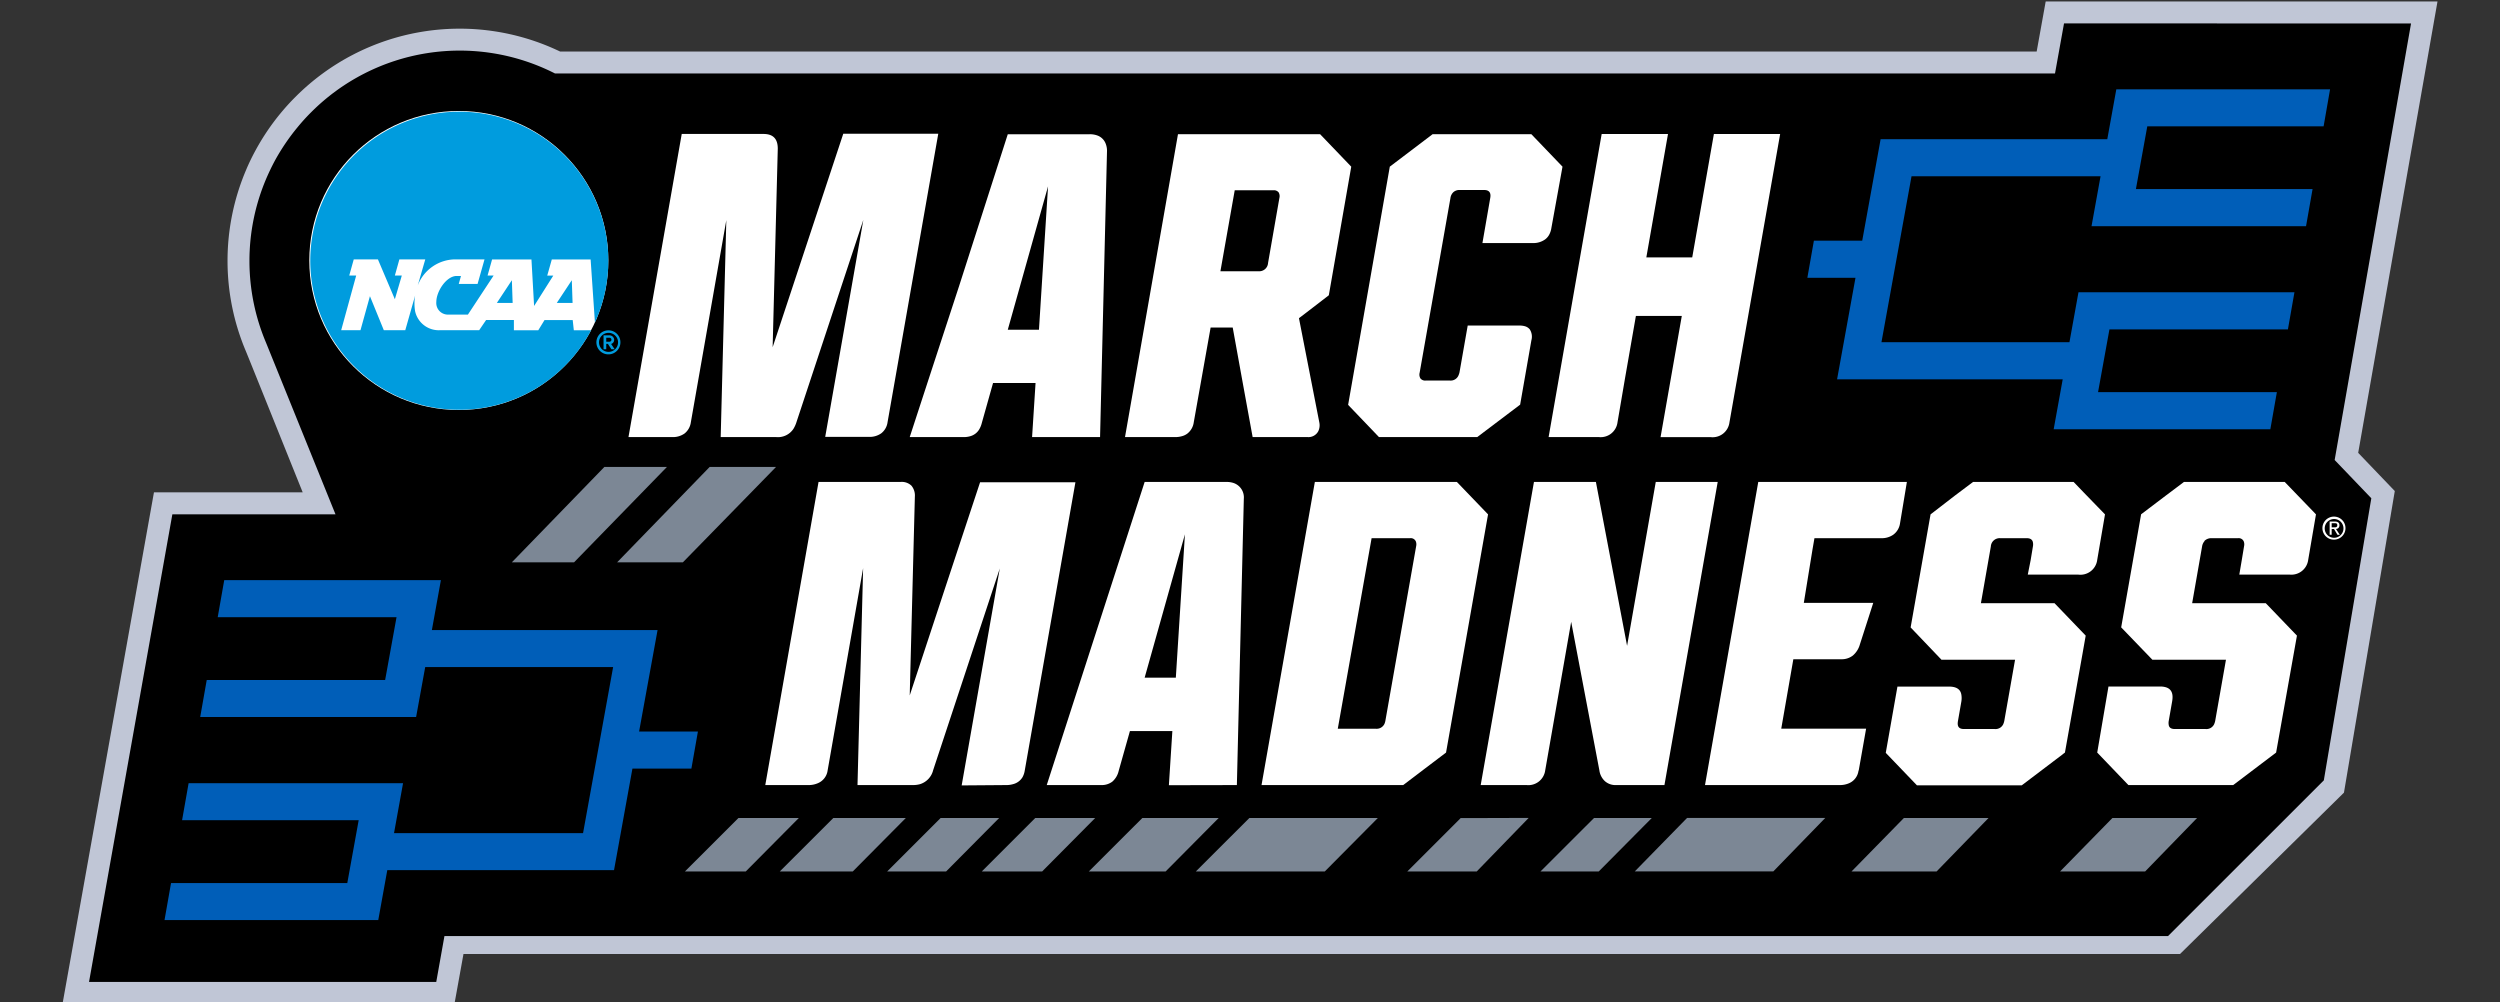
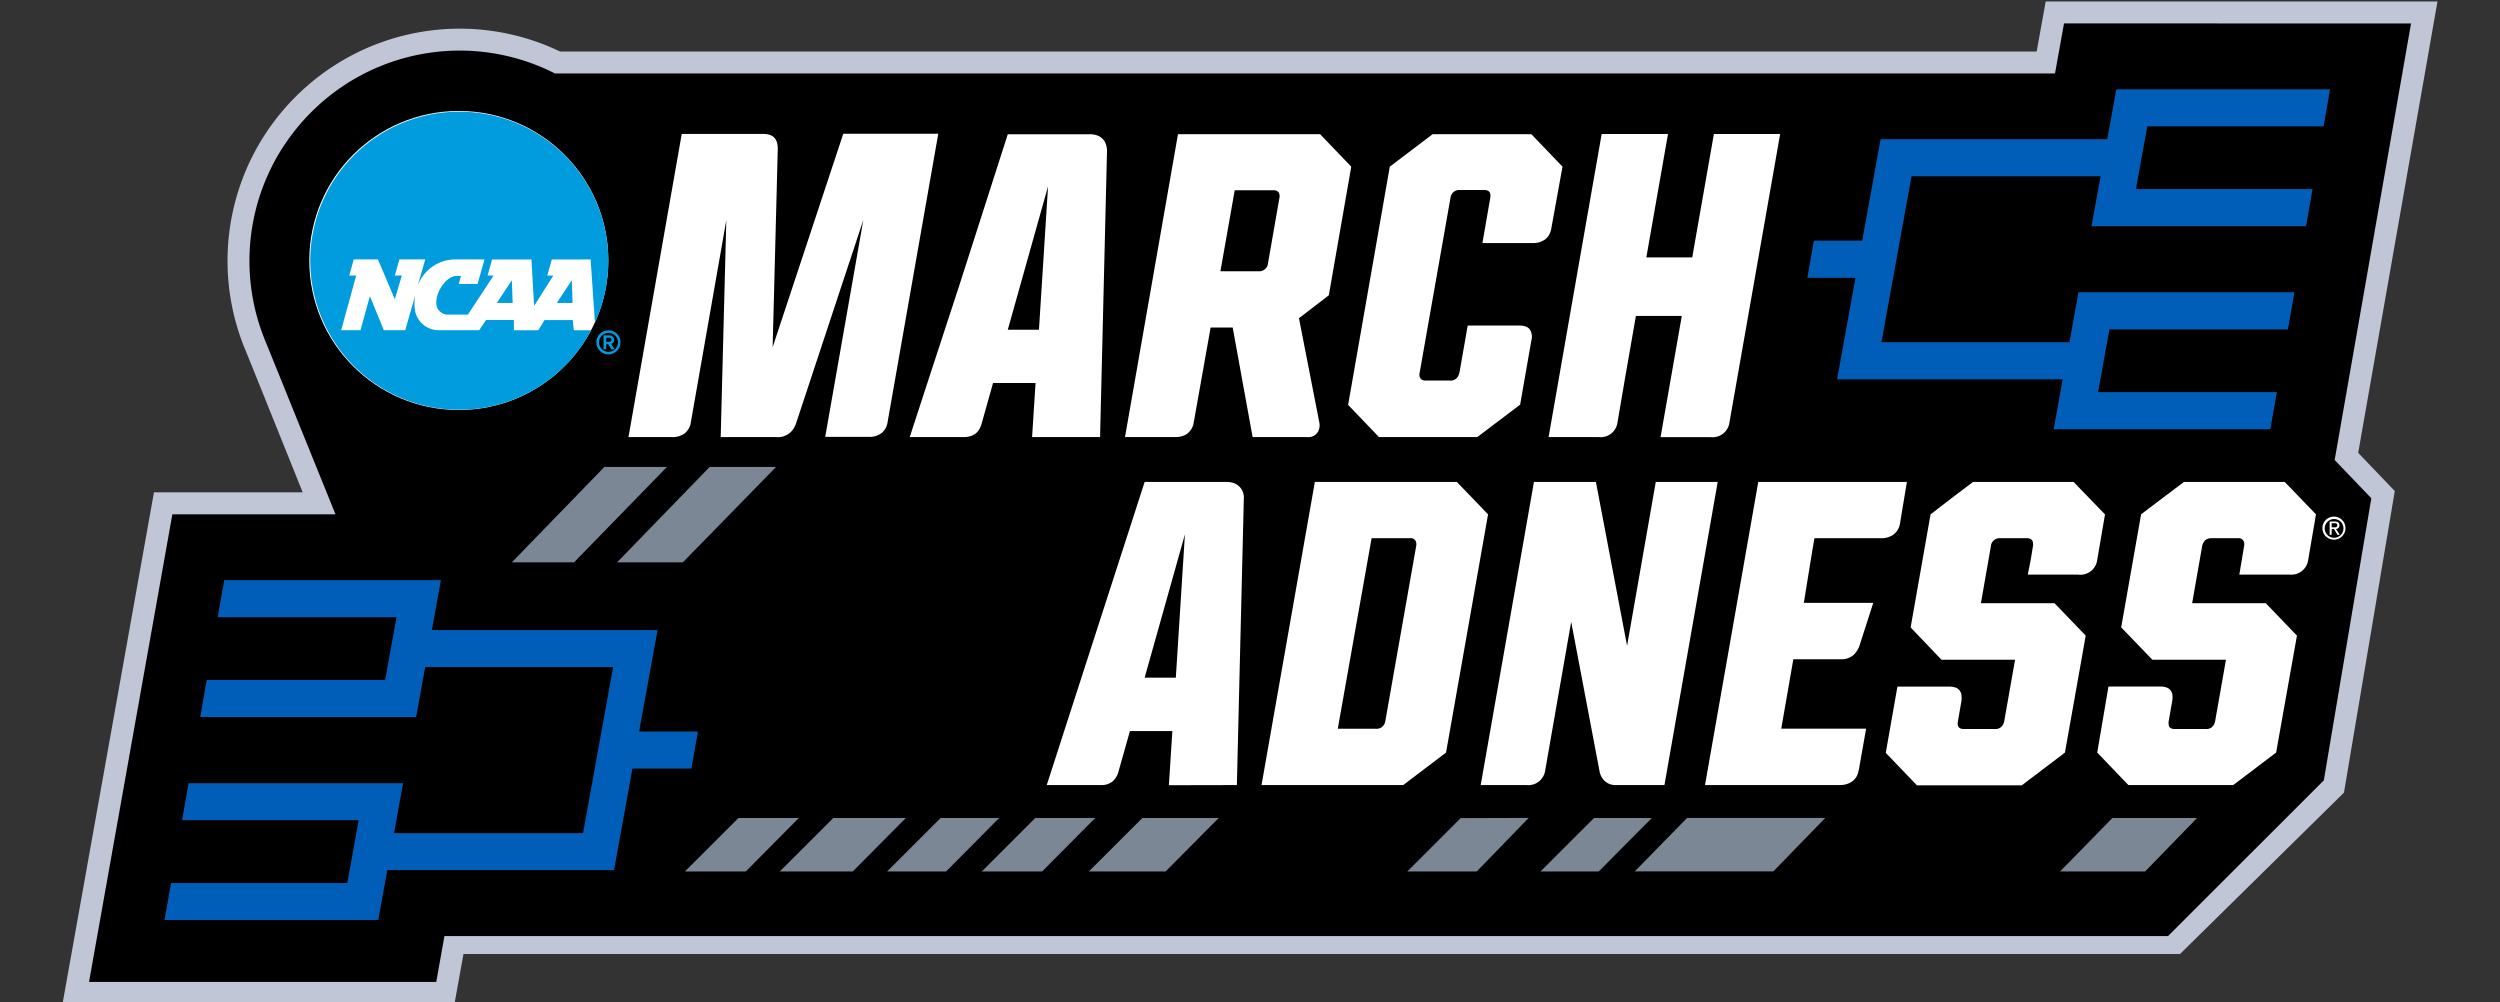
<svg xmlns="http://www.w3.org/2000/svg" viewBox="0 0 360 144.33">
  <rect x="0" y="0" width="360" height="144.33" fill="#333333" stroke="none" />
  <defs>
    <style>.cls-1{fill:#c0c6d6;}.cls-2{fill:#7c8795;}.cls-3{fill:#fff;}.cls-4{fill:#005eb8;}.cls-5{fill:#009cde;}</style>
  </defs>
  <g id="MM_Logo" data-name="MM Logo">
    <path class="cls-1" d="M294.58.21l-1.3,7.21H80.65a33.38,33.38,0,0,0-38.08,6.51c-.76.75-1.48,1.55-2.16,2.37a33.45,33.45,0,0,0-3.6,5.33c-.52.95-1,1.94-1.41,2.93a33.38,33.38,0,0,0,0,26C35.59,51,39.61,61,43.59,70.9H22.17L9,144.57H65.44l1.3-7.19H313.92l23.61-23.24,7.32-43.43-5.27-5.5L351,.21Z" />
    <path d="M297.22,3.37l-1.3,7.21h-216A30.22,30.22,0,0,0,44.8,16.17a28.42,28.42,0,0,0-1.95,2.15,30.73,30.73,0,0,0-3.27,4.82c-.46.86-.89,1.76-1.27,2.65a30.23,30.23,0,0,0,0,23.56l10,24.71H24.82l-12,67.34h50L64,134.79H312.2l22.43-22.42,6.84-40.62-5.28-5.51,11-62.86Z" />
    <polygon class="cls-2" points="304.19 117.79 296.65 125.49 305.59 125.49 305.59 125.49 308.9 125.49 316.38 117.79 306.11 117.79 304.19 117.79" />
    <polygon class="cls-2" points="233.03 117.79 229.54 117.79 221.83 125.49 223.71 125.49 230.22 125.49 237.86 117.79 233.03 117.79" />
    <path class="cls-2" d="M123.48,117.79H120l-7.71,7.7H122.8l7.64-7.7Z" />
    <path class="cls-2" d="M150.73,117.79h-1.65l-7.7,7.7h8.69l7.64-7.7Z" />
    <path class="cls-2" d="M138.57,117.79h-3.12l-7.7,7.7h8.49l7.64-7.7Z" />
-     <polygon class="cls-2" points="181.66 117.79 179.91 117.79 172.2 125.49 186.44 125.49 190.77 125.49 198.41 117.79 182.74 117.79 181.66 117.79" />
    <polygon class="cls-2" points="168.32 117.79 164.5 117.79 156.79 125.49 162.5 125.49 162.5 125.49 166.05 125.49 167.85 125.49 175.49 117.79 168.32 117.79" />
    <path class="cls-2" d="M213.22,117.8h-2.88l-7.69,7.69h10l7.48-7.71-.35,0Z" />
    <polygon class="cls-2" points="243.64 117.78 242.94 117.78 235.41 125.48 255.36 125.48 262.84 117.78 245.52 117.78 243.64 117.78" />
-     <polygon class="cls-2" points="274.16 117.79 266.62 125.49 275.56 125.49 275.56 125.49 278.87 125.49 286.35 117.79 276.08 117.79 274.16 117.79" />
    <polygon class="cls-2" points="110.2 117.79 106.34 117.79 98.63 125.49 100.89 125.49 107.39 125.49 115.03 117.79 110.2 117.79" />
    <path class="cls-3" d="M208.23,108.37l3.32-18.81,2.73-15.49-4.49-4.67H189.34l-7.68,43.65h20.4l3.08-2.34Zm-4.3-29.74-4.43,25.13a1.94,1.94,0,0,1-.15.5,1.24,1.24,0,0,1-1.22.68h-5.49l4.87-27.44h5.55a.79.79,0,0,1,.81.44A1.17,1.17,0,0,1,203.93,78.63Z" />
    <path class="cls-3" d="M226.25,89.54l4.06,21.39a2.58,2.58,0,0,0,.81,1.57,2.27,2.27,0,0,0,1.56.55h7l7.67-43.65h-8.92L234.3,93,229.81,69.4h-8.92l-7.67,43.65h6.61a2.45,2.45,0,0,0,2.68-2.12Z" />
    <path class="cls-3" d="M297.11,108.55l.24-.18,2.54-14.28.45-2.56-4.49-4.67h-10.6l1.43-8.17a1.27,1.27,0,0,1,1.37-1.19h3.81c.56,0,.84.25.89.66a1.53,1.53,0,0,1,0,.47l-.34,2.05L292,82.74h7.24A2.44,2.44,0,0,0,302,80.62l1.12-6.55-3-3.09-1.52-1.58H284.12l-2.66,2L278,74.07l-2.87,16.28L279.57,95h10.6l-1.55,8.8a2.44,2.44,0,0,1-.16.5,1.23,1.23,0,0,1-1.22.68h-4.42c-.75,0-1-.37-.88-1.12l.5-2.87a3,3,0,0,0,0-.93c-.12-.8-.71-1.19-1.78-1.19h-7.43l-1.68,9.54,4.49,4.68h15.09l3.09-2.34,2.85-2.16Z" />
    <path class="cls-3" d="M329,69.4H314.49l-2.66,2-3.51,2.66-2.87,16.28L309.94,95h10.6l-1.55,8.8a2.44,2.44,0,0,1-.16.5,1.23,1.23,0,0,1-1.22.68h-4.42c-.57,0-.85-.21-.9-.63a1.67,1.67,0,0,1,0-.49l.5-2.87c.19-1.07-.08-1.73-.83-2a2.76,2.76,0,0,0-.92-.13h-7.42L302,108.37l4.49,4.68h15.09l6.18-4.68,3-16.84-4.49-4.67h-10.6l1.43-8.17a1.53,1.53,0,0,1,.36-.78s0-.07.07-.1a1.38,1.38,0,0,1,.94-.31h3.81a.79.79,0,0,1,.81.44,1.17,1.17,0,0,1,.06.69l-.34,2.05-.35,2.06h7.24a2.44,2.44,0,0,0,2.68-2.12l1.12-6.55-.17-.18Z" />
    <path class="cls-3" d="M178.11,113.05l.2-8.32.8-32.9h0a2.19,2.19,0,0,0-1.45-2.27,3.13,3.13,0,0,0-1-.16H164.83l-7.05,21.82-7.05,21.83h7.74l.11,0a2.53,2.53,0,0,0,1.59-.49,2.91,2.91,0,0,0,.92-1.55l1.62-5.74h6.11l-.5,7.8ZM164.83,97.58l5.8-20.64-1.31,20.64Z" />
    <path class="cls-3" d="M267.61,111.07h0s0-.08.05-.14l1.06-6H256.5l.87-5,.87-5h6.86a2.6,2.6,0,0,0,1.72-.54,3.24,3.24,0,0,0,1-1.58l1.93-6h-10L261,79.12l.28-1.62h9.6a2.91,2.91,0,0,0,1.72-.48,2.44,2.44,0,0,0,1-1.64l.75-4.52.24-1.46H253.19l-3.83,21.82-3.84,21.83H265a3.24,3.24,0,0,0,1.25-.26A2.27,2.27,0,0,0,267.61,111.07Z" />
-     <path class="cls-3" d="M144.87,113.05a3.44,3.44,0,0,0,1-.13,2.21,2.21,0,0,0,1.37-1,2.89,2.89,0,0,0,.32-.94l7.3-41.53H141.13l-5.08,15.37L131,100.14l.74-28.62h0a2.22,2.22,0,0,0-.49-1.58,2,2,0,0,0-1.56-.54H117.87l-7.67,43.65h6.3a3.28,3.28,0,0,0,1.25-.26,2.32,2.32,0,0,0,1.43-1.86l5.11-29.12-.81,31.24h8a3.7,3.7,0,0,0,1-.13,2.8,2.8,0,0,0,1.89-2l9.6-29.06-5.49,31.24Z" />
    <polygon class="cls-4" points="100.5 105.34 92.03 105.34 94.69 90.73 62.19 90.73 63.49 83.54 32.29 83.54 31.35 88.88 57.1 88.88 55.46 97.92 29.77 97.92 28.83 103.25 59.92 103.25 61.23 96.06 88.29 96.06 83.96 119.97 56.74 119.97 58.04 112.78 27.16 112.78 26.22 118.11 51.65 118.11 50.01 127.16 24.63 127.16 23.69 132.49 54.47 132.49 55.77 125.3 88.42 125.3 91.07 110.68 99.56 110.68 100.5 105.34" />
    <polygon class="cls-4" points="303.45 20.04 270.81 20.04 268.16 34.66 261.2 34.66 260.26 40 267.19 40 264.54 54.62 297.03 54.62 295.73 61.81 326.93 61.81 327.87 56.47 302.12 56.47 303.76 47.43 329.46 47.43 330.4 42.09 299.3 42.09 298 49.28 270.93 49.28 275.26 25.38 302.48 25.38 301.18 32.57 332.07 32.57 333.01 27.23 307.57 27.23 309.21 18.19 334.6 18.19 335.53 12.86 304.75 12.86 303.45 20.04" />
    <path class="cls-3" d="M198.57,62.94h14.15l6.18-4.67h0L220.52,49a1.93,1.93,0,0,0-.24-1.58,1.42,1.42,0,0,0-.59-.41,2.76,2.76,0,0,0-.92-.13h-7.42l-1.18,6.73a2.11,2.11,0,0,1-.12.38,1.22,1.22,0,0,1-1.25.81h-3.5a.86.86,0,0,1-.76-.31,1.07,1.07,0,0,1-.11-.82l4.43-25.13a1.42,1.42,0,0,1,.43-.87,1.3,1.3,0,0,1,.94-.31h3.49c.75,0,1,.43.88,1.12L213.47,35h7.24a2.89,2.89,0,0,0,1.78-.52,2.06,2.06,0,0,0,.58-.66,2.89,2.89,0,0,0,.32-.94L225,24l-4.49-4.68H206.3L200.13,24l-6,34.3Z" />
    <path class="cls-3" d="M96.79,62.94a2.9,2.9,0,0,0,1.79-.52,2.47,2.47,0,0,0,.9-1.6l5.11-29.12-.81,31.24h8a2.67,2.67,0,0,0,2.49-1.21,4.36,4.36,0,0,0,.44-1l9.61-29.06-5.49,31.24h6.3a2.87,2.87,0,0,0,1.78-.52,2.43,2.43,0,0,0,.9-1.6l7.3-41.53H121.43L111.26,50,112,21.41c0-1.37-.62-2.12-2.06-2.12H98.17L90.5,62.94h6.29Z" />
    <path class="cls-3" d="M133.8,54.36,131,62.94h7.73a3.25,3.25,0,0,0,1-.13,2.17,2.17,0,0,0,1.29-1,3.38,3.38,0,0,0,.36-.9L143,55.15h6.12l-.5,7.79h9.79l1-41.22a2.8,2.8,0,0,0-.18-1,2,2,0,0,0-.49-.76,2,2,0,0,0-.78-.47,3.13,3.13,0,0,0-1.05-.16H145.12l-7,21.83L133.8,54.36Zm17.12-27.53-1.31,20.65h-4.49Z" />
    <path class="cls-3" d="M169.2,62.94a3.37,3.37,0,0,0,1-.13,2.21,2.21,0,0,0,.8-.39,2.47,2.47,0,0,0,.9-1.6l2.43-13.66h3.18l1.43,7.89,1.44,7.89h7.92a1.59,1.59,0,0,0,1.54-.86,2,2,0,0,0,.14-1.26l-2.93-15,1-.76,3.3-2.54L194.58,24l-4.49-4.68H169.63L162,62.94Zm8.6-35.54h5.55a.87.87,0,0,1,.77.3,1.07,1.07,0,0,1,.11.82l-1.63,9.35a1.27,1.27,0,0,1-1.37,1.19h-5.49Z" />
    <path class="cls-3" d="M223,62.94h7.24a2.44,2.44,0,0,0,2.68-2.12L234,54.49l1.57-9h6.61l-3.06,17.46h7.24a2.44,2.44,0,0,0,2.68-2.12l7.3-41.53h-9.54l-1.56,8.88-1.56,8.89h-6.61l3.12-17.77h-9.55l-3.83,21.83L223,62.94Z" />
    <polygon class="cls-2" points="102.19 67.24 88.86 80.98 98.33 80.98 104.8 74.36 104.8 74.36 111.75 67.24 104.62 67.24 102.19 67.24" />
    <polygon class="cls-2" points="73.7 80.98 82.66 80.98 96.04 67.24 91.33 67.24 87.03 67.24 73.7 80.98" />
    <path class="cls-3" d="M334.76,76.05a1.35,1.35,0,1,1,1.35,1.39A1.35,1.35,0,0,1,334.76,76.05Zm1.35,1.66a1.66,1.66,0,1,0-1.68-1.66A1.65,1.65,0,0,0,336.11,77.71Zm-.35-1.53h.34l.5.83h.33l-.55-.84a.5.5,0,0,0,.5-.53c0-.37-.23-.54-.68-.54h-.73V77h.29Zm0-.24v-.6h.4c.2,0,.41,0,.41.29s-.21.31-.46.31Z" />
    <circle class="cls-3" cx="66.07" cy="37.51" r="21.53" />
    <path class="cls-5" d="M82.63,47.56h2.49a21.46,21.46,0,1,1,.55-1.12l-.62-9.08H79.46l-.66,2.33h.87l-2.76,4.37-.38-6.7H70.86l-.65,2.32h.87l-3.7,5.62-3,0a1.67,1.67,0,0,1-1.55-1.82c0-1.52,1.45-3.74,2.93-3.74l.62,0c-.1.37-.32,1.15-.32,1.15h2.71l1-3.54H65.51a5.83,5.83,0,0,0-5.36,3.77l1.09-3.77H57.51l-.65,2.33h1l-1,3.41-2.44-5.74H50.94l-.65,2.33h1l-2.16,7.87h2.78l1.36-4.9,2,4.9h3.09l1.42-5a6.77,6.77,0,0,0,0,2.29,3.49,3.49,0,0,0,3.6,2.71H69l1-1.47h4L74,47.56h3.51l.9-1.47h4.06Zm-2.45-3.94h2.27l-.11-3.27Zm-8.63,0h2.27l-.11-3.27Z" />
    <path class="cls-5" d="M87.61,47.57a1.73,1.73,0,1,0,1.73,1.73A1.71,1.71,0,0,0,87.61,47.57ZM89,49.3a1.37,1.37,0,0,1-2.74,0,1.37,1.37,0,0,1,2.74,0Z" />
    <path class="cls-5" d="M88.44,48.93a.67.67,0,0,0-.69-.64h-.84v2h.39v-.77h.24l.5.77h.47L88,49.53A.61.61,0,0,0,88.44,48.93Zm-.39,0a.3.3,0,0,1-.3.28H87.3v-.58h.45A.3.3,0,0,1,88.05,48.93Z" />
  </g>
</svg>